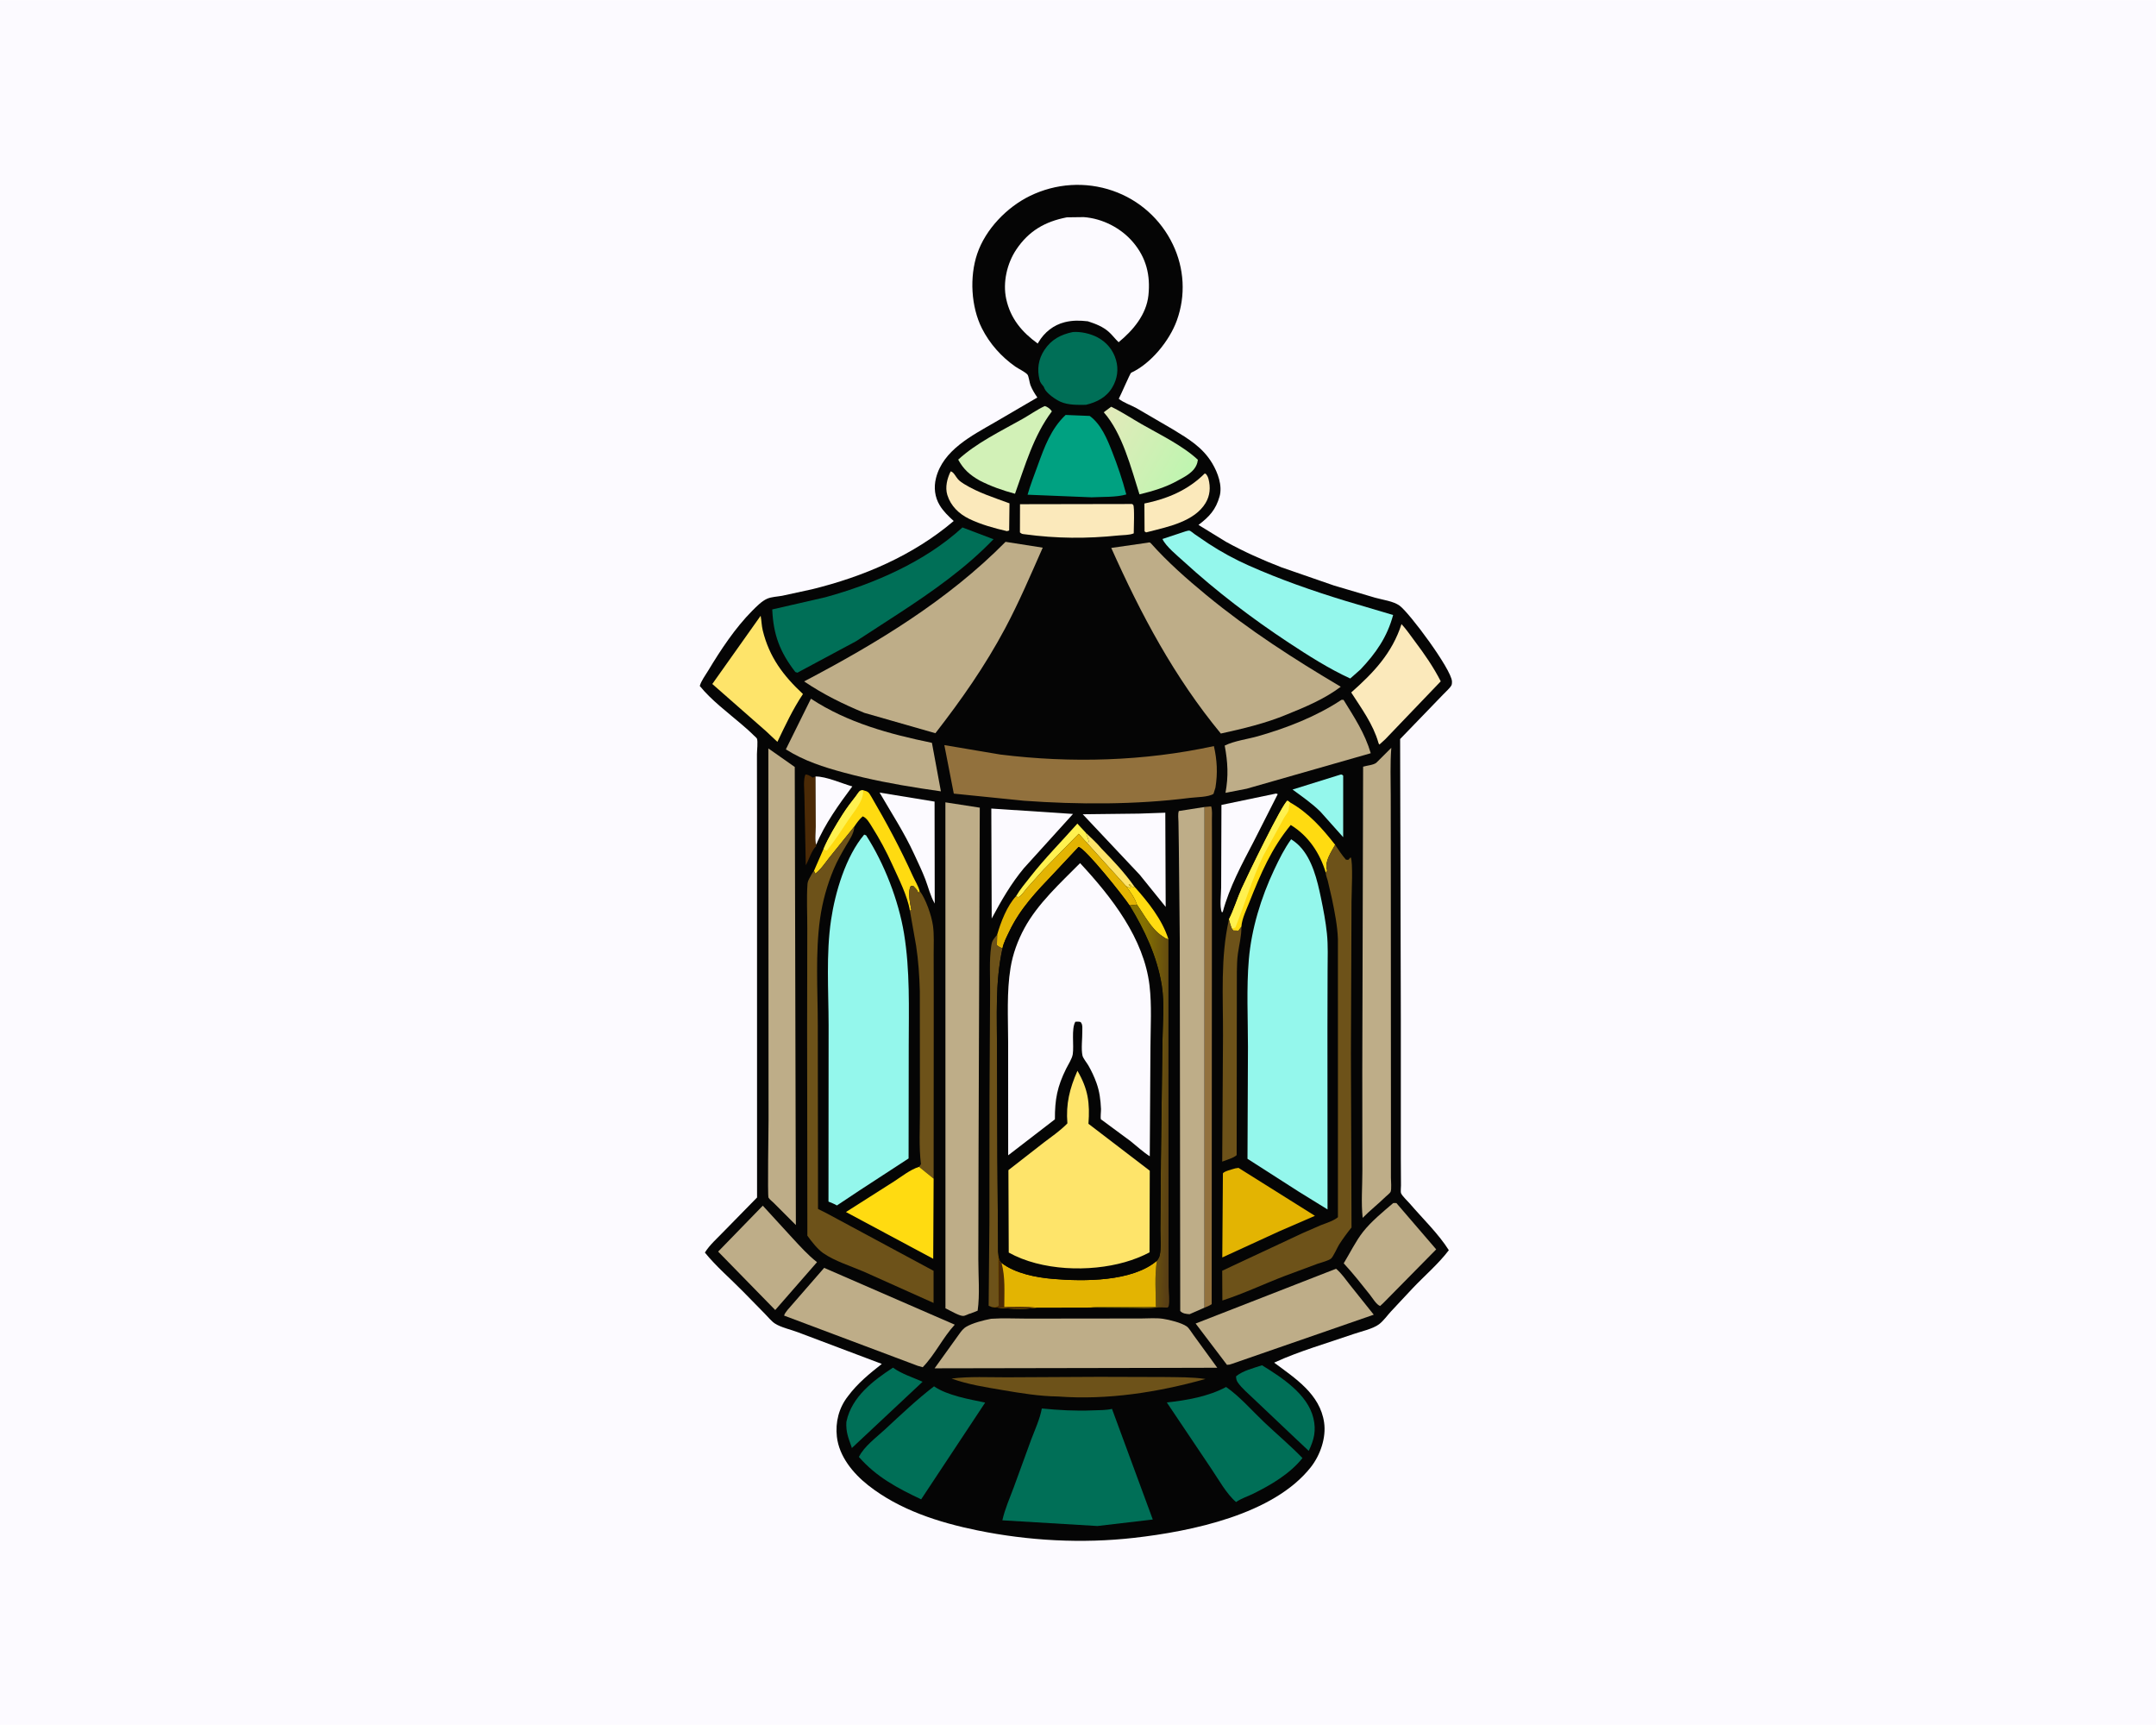
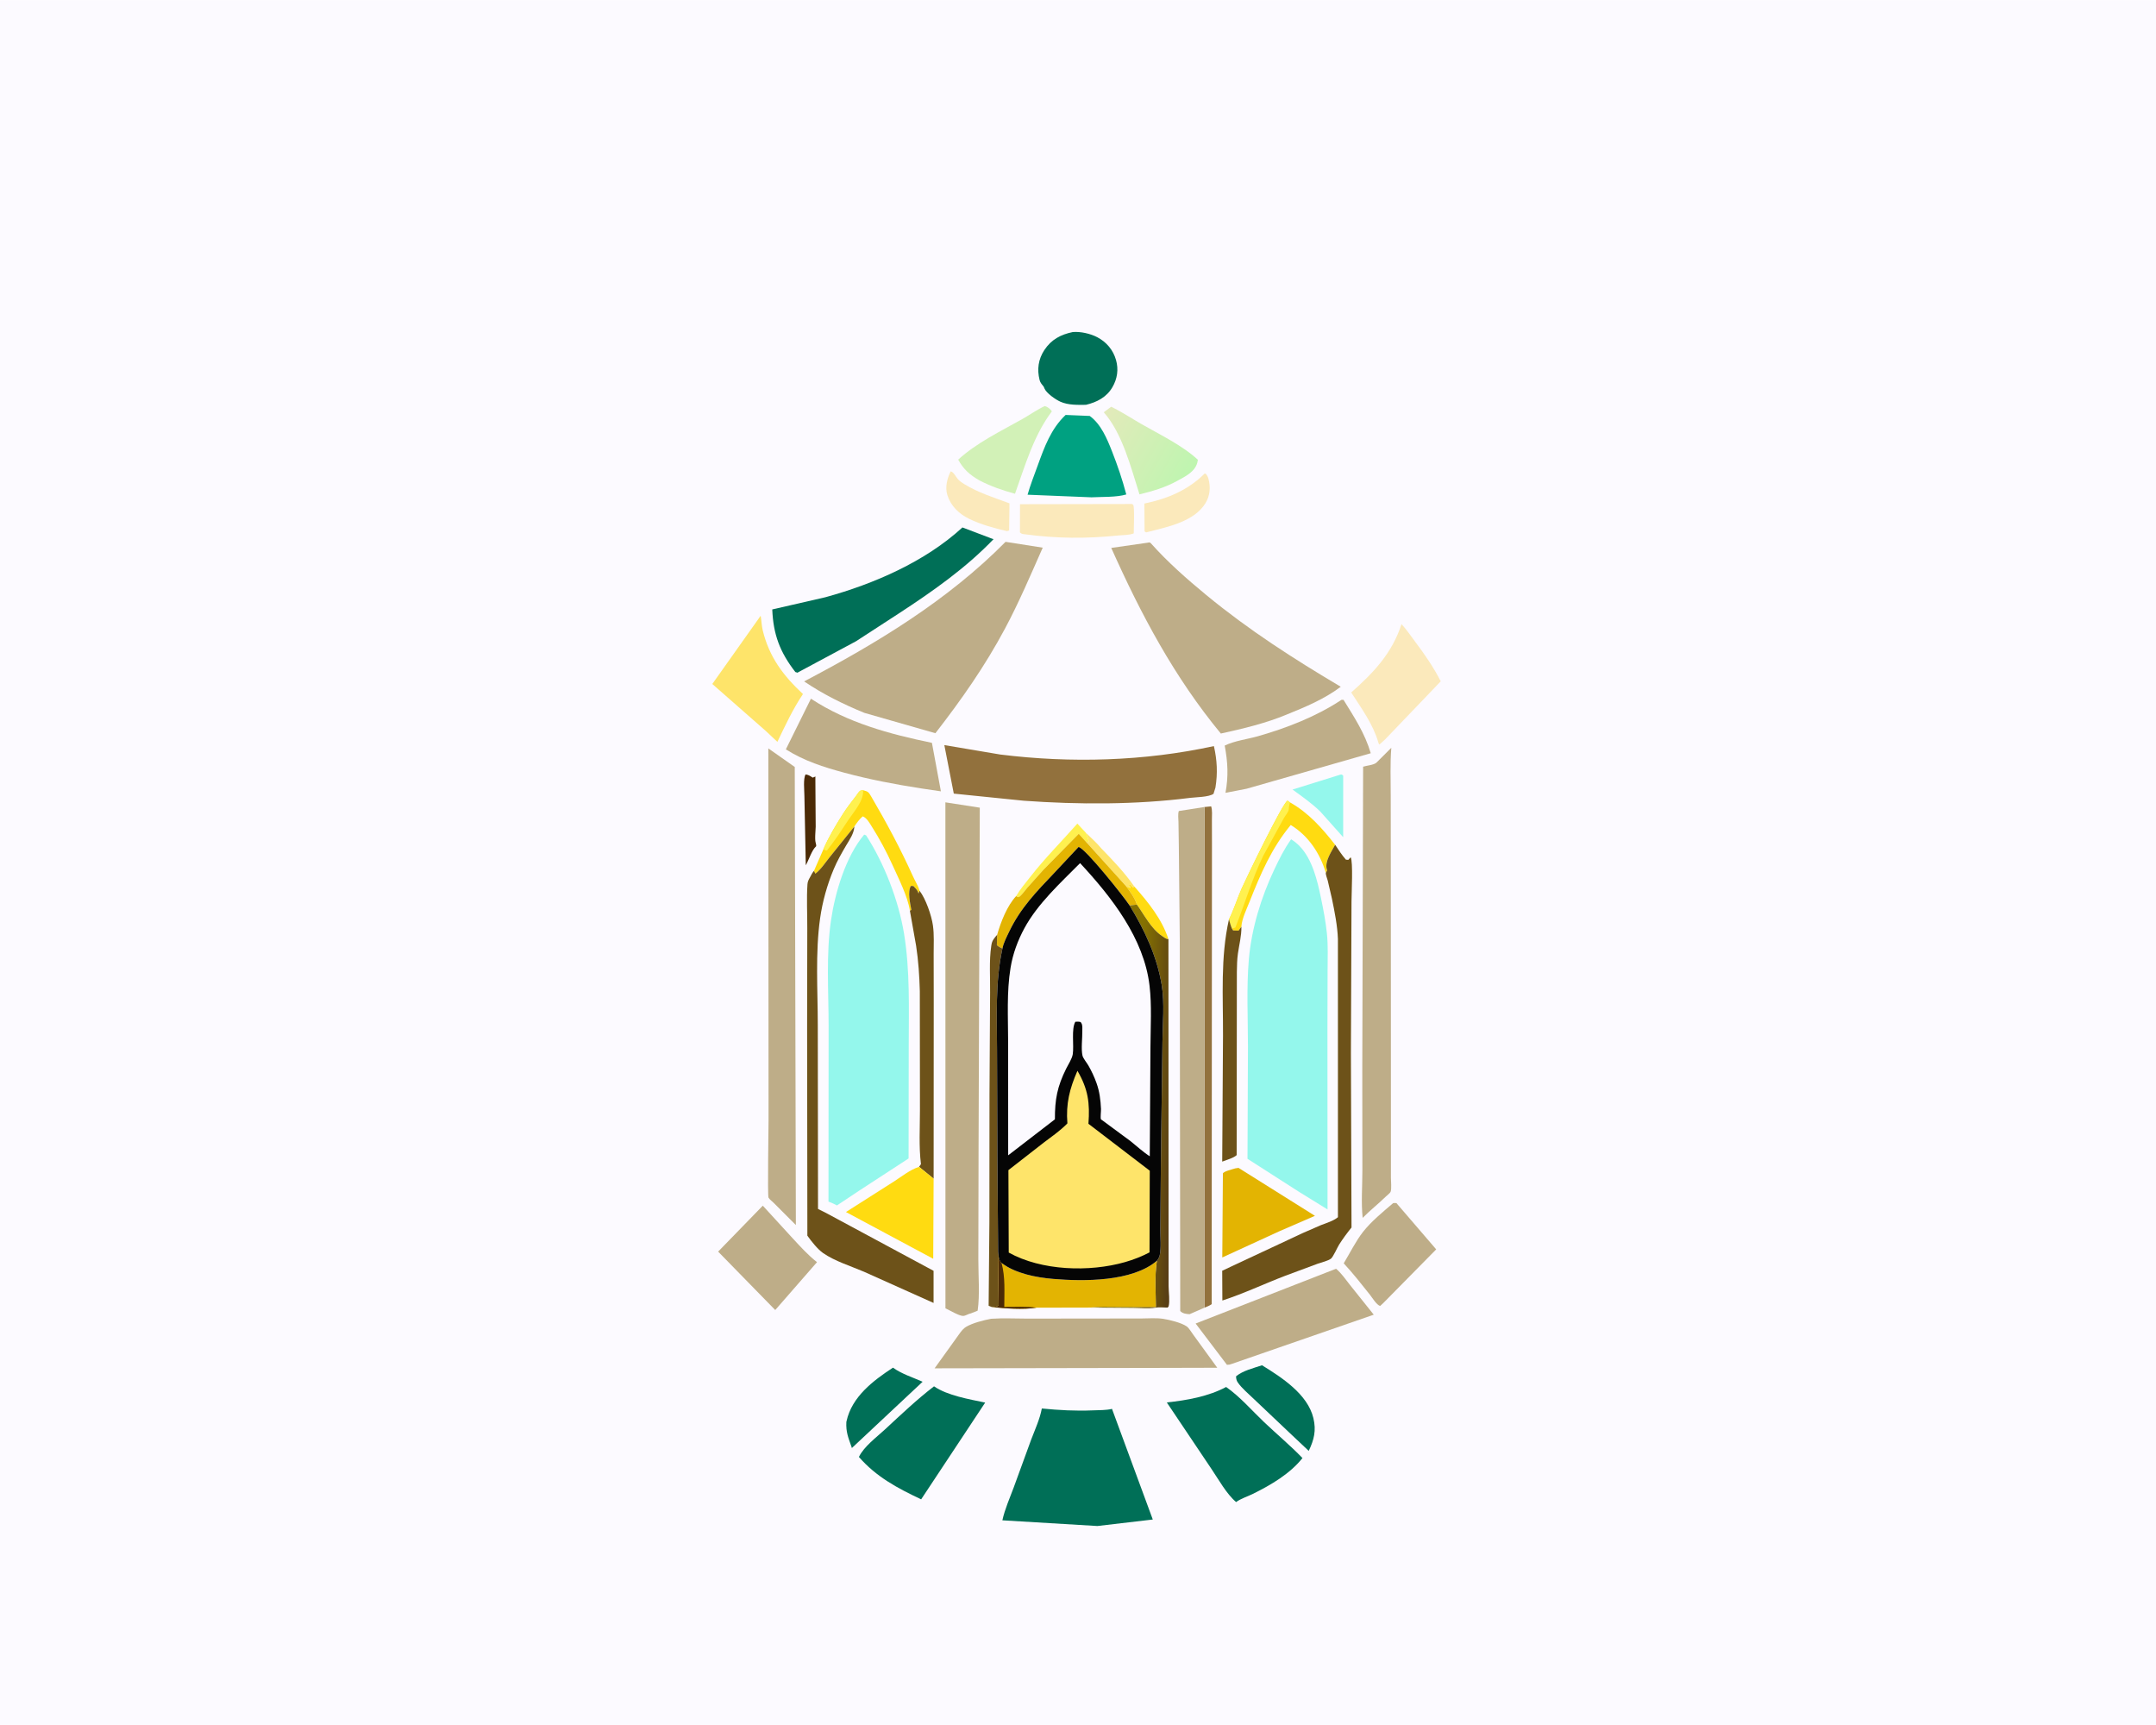
<svg xmlns="http://www.w3.org/2000/svg" version="1.1" style="display: block;" viewBox="0 0 2048 1638" width="1280" height="1024">
  <defs>
    <linearGradient id="Gradient1" gradientUnits="userSpaceOnUse" x1="1081.27" y1="1059.06" x2="1113.73" y2="1060.1">
      <stop class="stop0" offset="0" stop-opacity="1" stop-color="rgb(133,113,1)" />
      <stop class="stop1" offset="1" stop-opacity="1" stop-color="rgb(88,62,21)" />
    </linearGradient>
    <linearGradient id="Gradient2" gradientUnits="userSpaceOnUse" x1="1124.61" y1="457.755" x2="1040.12" y2="410.421">
      <stop class="stop0" offset="0" stop-opacity="1" stop-color="rgb(191,245,176)" />
      <stop class="stop1" offset="1" stop-opacity="1" stop-color="rgb(226,234,186)" />
    </linearGradient>
  </defs>
  <path transform="translate(0,0)" fill="rgb(252,250,255)" d="M -0 -0 L 2048 0 L 2048 1638 L -0 1638 L -0 -0 z" />
-   <path transform="translate(0,0)" fill="rgb(5,5,5)" d="M 837.643 1295.24 L 757.824 1265.13 C 751.236 1262.61 741.873 1260.64 736.084 1256.87 C 732.775 1254.72 729.414 1250.5 726.569 1247.63 L 705.819 1226.47 C 693.927 1214.32 680.233 1202.67 669.583 1189.49 C 674.128 1182.16 681.337 1175.87 687.298 1169.66 L 719.134 1137.18 L 719.094 773.646 L 719.03 716.066 C 719.026 712.834 720.112 704.002 719.013 701.331 C 718.711 700.597 716.687 698.945 716.088 698.343 C 712.294 694.534 708.273 691.048 704.195 687.555 C 691.032 676.281 675.613 664.798 664.719 651.313 C 666.081 646.4 670.157 641.023 672.791 636.646 C 684.484 617.217 698.383 596.191 714.432 580.041 C 718.368 576.08 723.485 570.779 728.685 568.477 C 732.776 566.665 738.537 566.482 742.96 565.666 L 771.251 559.508 C 820.161 547.517 867.305 527.45 905.933 494.658 C 900.978 490.075 896.197 485.604 892.675 479.787 C 887.896 471.893 886.867 462.723 889.12 453.833 C 895.849 427.291 923.103 413.597 944.975 400.934 L 985.374 377.352 C 982.858 373.609 980.441 369.802 978.823 365.569 C 978 363.418 977.176 356.989 976.009 355.588 C 973.936 353.102 967.404 350.04 964.5 348.001 C 951.144 338.623 940.085 326.245 932.725 311.657 C 922.367 291.124 920.873 262.691 928.244 240.9 C 936.117 217.624 956.311 196.65 978.329 185.905 C 1002.92 173.901 1031.14 172.036 1057 180.974 C 1082.13 189.659 1102.56 207.942 1114.08 231.919 C 1125.01 254.688 1126.48 280.507 1117.86 304.244 C 1110.87 323.503 1093.25 345.19 1074.44 353.848 C 1073.6 354.237 1064.65 375.039 1062.74 378.539 C 1066.85 382.075 1074.46 384.655 1079.42 387.391 L 1114.12 407.606 C 1129.02 416.705 1142.4 424.571 1151.59 440.001 C 1156.79 448.731 1161.36 461.041 1158.49 471.265 C 1154.94 483.864 1148.74 490.603 1138.45 498.367 L 1164.46 514.332 C 1181.38 523.699 1199.21 531.665 1217.24 538.638 L 1267.05 555.892 L 1306.22 567.5 C 1313.26 569.504 1323.59 570.753 1329.47 575.04 C 1338.87 581.905 1378.73 635.465 1379.24 647 C 1379.29 647.927 1379.2 649.675 1378.83 650.5 C 1377.59 653.204 1372.89 657.178 1370.8 659.497 L 1329.99 701.742 L 1330.66 967.732 L 1330.66 1100.39 L 1330.8 1125.58 C 1330.82 1127.18 1330.31 1131.77 1330.88 1133.14 C 1331.97 1135.79 1337.19 1140.64 1339.22 1143.02 C 1351.41 1157.26 1366.31 1171.48 1376.25 1187.23 C 1366.61 1200.04 1352.82 1211.82 1341.75 1223.53 L 1321.18 1245.53 C 1317.71 1249.34 1314.13 1254.38 1310.07 1257.5 C 1304.2 1262.02 1292.22 1264.58 1285.09 1267.07 C 1260.8 1275.54 1234.74 1282.89 1211.39 1293.55 L 1210.34 1294.04 C 1230.3 1308.93 1253.85 1323.83 1257.78 1350.85 C 1259.89 1365.35 1254.11 1381.91 1245.2 1393.25 C 1209.8 1438.33 1131.53 1454.27 1077.44 1460.42 C 1028.07 1466.04 977.012 1463.28 928.4 1453.34 C 891.765 1445.84 854.372 1433.94 824.608 1410.44 C 810.35 1399.19 797.065 1383.09 794.959 1364.39 C 793.415 1350.69 796.805 1336.99 805.403 1326.05 C 814.474 1313.77 825.784 1304.61 837.643 1295.24 z" />
  <path transform="translate(0,0)" fill="rgb(254,228,106)" d="M 1031.47 790.766 C 1036.41 795.609 1041.86 800.357 1046.23 805.713 C 1057.15 816.892 1068.6 829.011 1077.53 841.848 L 1076.24 842.853 L 1073.25 839.825 L 1072.09 840.184 L 1074.07 842.25 L 1073.5 843.252 L 1069.64 841.476 L 1031.61 799.377 L 1034.32 799.443 C 1033.68 796.384 1032.63 793.662 1031.47 790.766 z" />
  <path transform="translate(0,0)" fill="rgb(255,219,17)" d="M 1069.64 841.476 L 1073.5 843.252 L 1074.07 842.25 L 1072.09 840.184 L 1073.25 839.825 L 1076.24 842.853 L 1077.53 841.848 C 1090.61 856.588 1103.78 872.822 1109.9 891.806 L 1109.19 891.771 C 1107.29 891.435 1105.31 889.808 1103.73 888.747 C 1093.46 881.864 1087.1 869.022 1079.98 858.986 C 1077.79 852.309 1073.75 847.074 1069.64 841.476 z" />
  <path transform="translate(0,0)" fill="rgb(255,241,79)" d="M 965.272 850.855 C 968.915 844.52 974.048 838.555 978.542 832.807 C 992.516 814.937 1008.38 799.023 1023.39 782.065 L 1031.47 790.766 C 1032.63 793.662 1033.68 796.384 1034.32 799.443 L 1031.61 799.377 L 1024.7 791.737 L 990.831 826.248 L 975.761 843.074 C 973.668 845.499 970.831 849.68 968.297 851.5 C 967.84 851.828 967.202 851.761 966.655 851.892 L 965.272 850.855 z" />
  <path transform="translate(0,0)" fill="rgb(75,42,6)" d="M 775.312 802.169 L 775.256 803.534 C 771.079 807.312 768.376 816.406 765.431 821.65 L 764.103 755.759 C 764.105 750.707 762.797 739.507 765.229 735.354 C 767.717 735.678 769.122 736.524 771.222 737.886 L 772 738.399 L 774.698 737.296 L 774.895 785.04 C 774.913 789.969 773.903 797.621 775.312 802.169 z" />
  <path transform="translate(0,0)" fill="rgb(252,250,255)" d="M 774.698 737.296 C 784.781 737.178 799.666 743.94 809.612 746.744 C 797.059 763.665 783.363 782.548 775.312 802.169 C 773.903 797.621 774.913 789.969 774.895 785.04 L 774.698 737.296 z" />
  <path transform="translate(0,0)" fill="rgb(148,247,236)" d="M 1273.41 735.5 C 1274.92 735.33 1274.77 735.607 1275.9 736.5 L 1275.89 794.966 L 1254.36 770.832 C 1246.39 762.911 1236.83 756.34 1227.79 749.704 L 1273.41 735.5 z" />
  <path transform="translate(0,0)" fill="rgb(251,233,187)" d="M 903.054 447.5 C 905.861 447.944 908.069 452.908 910.017 455 C 911.711 456.819 913.686 458.209 915.793 459.5 C 929.583 467.955 943.879 472.271 958.921 477.872 L 958.608 503.677 L 956.5 504.276 C 944.571 501.528 931.593 497.952 920.607 492.595 C 910.919 487.871 903.149 480.412 899.889 469.983 C 897.594 462.641 899.698 454.182 903.054 447.5 z" />
  <path transform="translate(0,0)" fill="rgb(251,233,187)" d="M 1144.39 449.5 L 1145.53 449.96 C 1146.75 451.521 1147.48 452.826 1147.97 454.745 C 1150.02 462.676 1149.45 470.51 1145.14 477.634 C 1134.64 494.98 1109.82 500.088 1091.5 504.759 L 1088.71 505.457 L 1087.23 504.5 L 1087.07 478.041 C 1108.8 473.641 1128.53 465.333 1144.39 449.5 z" />
  <path transform="translate(0,0)" fill="rgb(227,180,2)" d="M 965.272 850.855 L 966.655 851.892 C 967.202 851.761 967.84 851.828 968.297 851.5 C 970.831 849.68 973.668 845.499 975.761 843.074 L 990.831 826.248 L 1024.7 791.737 L 1031.61 799.377 L 1069.64 841.476 C 1073.75 847.074 1077.79 852.309 1079.98 858.986 L 1072.99 859.776 C 1067.35 851.263 1031.31 805.852 1024.55 804.233 L 1001.5 828.851 C 984.608 846.627 969.379 862.178 958.639 884.665 C 956.269 889.628 953.225 895.322 952.241 900.699 C 950.161 899.766 948.677 899.033 946.945 897.5 L 947.205 887.634 C 950.67 875.486 956.62 860.123 965.272 850.855 z" />
  <path transform="translate(0,0)" fill="rgb(252,250,255)" d="M 835.526 752.594 L 887.754 761.154 L 887.904 857.996 C 883.756 850.877 881.907 842.652 878.986 835 C 875.919 826.965 872.003 818.983 868.412 811.157 C 858.957 790.552 846.839 772.122 835.526 752.594 z" />
  <path transform="translate(0,0)" fill="rgb(255,219,17)" d="M 782.256 806.201 C 787.015 795.022 793.818 783.78 800.317 773.5 C 804.234 767.304 808.663 761.521 813.175 755.754 C 813.975 754.731 815.946 751.558 816.937 750.973 C 817.791 750.47 818.87 750.539 819.837 750.321 C 824.746 751.643 825.072 752.055 827.676 756.5 C 841.988 780.936 855.425 805.958 867.06 831.764 C 869.003 836.073 872.302 841.364 873.484 845.834 L 872.49 848.5 L 872.121 847.258 C 871.343 844.924 869.295 843.114 867.639 841.369 L 865.226 841.25 C 861.972 846.896 864.541 857.745 865.692 864 L 864.667 864.591 L 864.334 864.866 C 862.143 850.854 853.461 834.006 847.634 821.079 C 842.056 808.706 835.436 796.416 828.175 784.952 C 825.993 781.507 823.403 776.645 819.5 775.172 C 816.17 778.084 813.993 781.152 811.565 784.805 L 787.815 814.323 C 783.767 819.425 779.727 825.663 774.5 829.605 L 773.193 826.911 L 782.256 806.201 z" />
  <path transform="translate(0,0)" fill="rgb(255,241,79)" d="M 782.256 806.201 C 787.015 795.022 793.818 783.78 800.317 773.5 C 804.234 767.304 808.663 761.521 813.175 755.754 C 813.975 754.731 815.946 751.558 816.937 750.973 C 817.791 750.47 818.87 750.539 819.837 750.321 C 820.655 760.375 811.461 770.165 806.233 778.07 C 799.556 788.166 793.065 798.172 785.5 807.648 C 783.521 807.474 783.703 807.344 782.256 806.201 z" />
  <path transform="translate(0,0)" fill="rgb(0,111,87)" d="M 848.258 1298.79 C 856.129 1304.59 867.42 1308.2 876.396 1312.18 L 809.149 1375.18 C 808.99 1374.26 809.097 1374.67 808.742 1373.67 C 805.715 1365.14 803.499 1359.82 803.954 1350.46 L 804.125 1349.64 C 809.21 1326.42 829.361 1311.14 848.258 1298.79 z" />
  <path transform="translate(0,0)" fill="rgb(255,219,17)" d="M 1167.39 873.026 C 1172.08 863.793 1175.26 853.104 1179.53 843.546 C 1184.12 833.28 1218.24 762.655 1223 760.254 L 1225.34 761.877 C 1243.14 771.897 1255.83 786.357 1268.26 802.169 C 1264.87 808.433 1258.3 817.834 1260.29 825.272 L 1260.66 826.482 L 1259.42 828.871 C 1253.88 810.19 1242.94 793.697 1226.09 783.371 C 1207.71 805.568 1197.33 830.098 1186.81 856.624 C 1184.02 863.66 1179.67 872.496 1179.21 879.955 L 1176.5 883.727 L 1171.4 883.572 L 1170.24 881.837 C 1169.01 879.047 1168.28 875.951 1167.39 873.026 z" />
  <path transform="translate(0,0)" fill="rgb(255,241,79)" d="M 1167.39 873.026 C 1172.08 863.793 1175.26 853.104 1179.53 843.546 C 1184.12 833.28 1218.24 762.655 1223 760.254 L 1225.34 761.877 C 1224.8 764.053 1224.34 765.955 1224.25 768.195 C 1224.14 771.156 1221.02 774.058 1219.66 776.669 L 1200.12 812.328 C 1189.45 834.147 1182.54 858.2 1173.5 880.739 L 1170.24 881.837 C 1169.01 879.047 1168.28 875.951 1167.39 873.026 z" />
  <path transform="translate(0,0)" fill="rgb(252,250,255)" d="M 1212.14 753.5 L 1213.75 754.047 L 1190.85 799.178 C 1179.6 820.682 1167.86 842.416 1161.5 865.993 L 1160.66 866.294 C 1158.31 861.371 1159.98 848.876 1159.99 842.766 L 1160.26 764.321 L 1212.14 753.5 z" />
  <path transform="translate(0,0)" fill="rgb(0,111,87)" d="M 1198.79 1296.53 C 1217.52 1308.07 1242.15 1323.95 1247.6 1346.73 C 1250.42 1358.51 1248.27 1367.13 1243.17 1377.85 L 1227.44 1363.03 L 1191.17 1328.67 C 1186.11 1323.74 1179.62 1318.47 1175.68 1312.69 C 1174.49 1310.95 1174.2 1309.07 1174.13 1307.02 C 1180.71 1301.57 1190.75 1299.25 1198.79 1296.53 z" />
  <path transform="translate(0,0)" fill="rgb(109,82,25)" d="M 942.04 1241.2 L 939.118 1240 L 939.842 1160.91 L 939.937 1039.44 L 940.504 942.464 C 940.677 928.21 939.49 912.371 941.586 898.308 L 941.805 897 C 942.45 892.938 944.626 890.669 947.205 887.634 L 946.945 897.5 C 948.677 899.033 950.161 899.766 952.241 900.699 C 945.203 932.716 947.075 965.27 947.085 997.862 L 947.427 1099.37 L 948.115 1188.9 L 948.639 1239.82 C 946.397 1241.31 944.695 1241.04 942.04 1241.2 z" />
  <path transform="translate(0,0)" fill="rgb(109,82,25)" d="M 1179.21 879.955 C 1179.41 888.411 1177.1 897.049 1175.91 905.407 C 1175.08 911.222 1175 917.027 1174.9 922.888 L 1174.71 1096.94 C 1171.76 1099.71 1164.87 1101.54 1160.99 1103.1 L 1161.74 983.247 C 1161.88 946.249 1159.2 909.43 1167.39 873.026 C 1168.28 875.951 1169.01 879.047 1170.24 881.837 L 1171.4 883.572 L 1176.5 883.727 L 1179.21 879.955 z" />
-   <path transform="translate(0,0)" fill="rgb(109,82,25)" d="M 1044 1307.52 L 1105.98 1307.7 C 1119.02 1307.91 1132.22 1307.64 1145.14 1309.54 C 1099.83 1322.22 1052.11 1329.71 1005.01 1326.18 C 987.276 1325.98 969.448 1323.01 952 1320.04 C 935.905 1317.31 919.267 1314.73 903.875 1309.17 C 921.022 1306.97 939.157 1308.01 956.442 1307.96 L 1044 1307.52 z" />
  <path transform="translate(0,0)" fill="rgb(251,233,187)" d="M 1075.2 478.5 C 1076.03 478.832 1075.66 478.603 1076.44 479.377 C 1077.85 480.782 1076.97 502.776 1076.95 506.385 C 1072.92 508.147 1067.01 507.906 1062.55 508.371 C 1032.39 511.516 1003.57 511.341 973.5 507.259 C 971.072 506.983 970.668 507.06 968.837 505.5 L 968.916 478.693 L 1075.2 478.5 z" />
  <path transform="translate(0,0)" fill="url(#Gradient1)" d="M 1072.99 859.776 L 1079.98 858.986 C 1087.1 869.022 1093.46 881.864 1103.73 888.747 C 1105.31 889.808 1107.29 891.435 1109.19 891.771 L 1109.9 891.806 L 1110.02 1162.1 L 1110.07 1221.43 C 1110.08 1226.92 1111.37 1235.51 1110.1 1240.5 C 1109.97 1241.04 1109.37 1241.34 1109 1241.76 C 1105.17 1241.65 1101.13 1241.22 1097.35 1241.85 C 1090.87 1242.93 1082.94 1242.08 1076.28 1242.04 L 1035.72 1241.73 C 1043.79 1240.6 1052.08 1241.01 1060.22 1241.03 L 1097.97 1241.15 C 1097.91 1227.1 1096.73 1211.89 1098.82 1198.01 L 1098.93 1197.28 C 1100.16 1195.73 1101.19 1194.02 1101.63 1192.07 C 1103.21 1185.02 1102.17 1175.04 1102.25 1167.62 L 1102.73 1103.3 L 1104.21 989.689 C 1104.38 972.376 1106.34 952.559 1103.54 935.523 C 1099.07 908.211 1087.31 883.152 1072.99 859.776 z" />
  <path transform="translate(0,0)" fill="rgb(210,241,183)" d="M 992.36 385.5 C 995.026 386.073 997.723 388.23 999.19 390.5 C 981.784 413.617 973.805 441.87 964.168 468.761 C 952.451 465.638 941.201 461.68 930.409 456.122 C 921.265 450.85 915.317 445.707 910.194 436.371 C 927.634 420.354 950.772 409.299 971.309 397.7 C 978.339 393.73 985.052 388.889 992.36 385.5 z" />
  <path transform="translate(0,0)" fill="rgb(252,250,255)" d="M 1081.94 772.564 L 1106.93 771.697 L 1107.29 861.177 L 1082.63 830.659 L 1028.51 773.187 L 1081.94 772.564 z" />
  <path transform="translate(0,0)" fill="rgb(146,113,61)" d="M 1144.13 766.304 L 1150.5 765.681 C 1151.71 769.573 1151.19 774.308 1151.2 778.376 L 1151.25 801.083 L 1151.18 897.178 L 1150.99 1238.5 C 1148.78 1240.02 1146.56 1240.89 1144.07 1241.84 L 1144.13 766.304 z" />
  <path transform="translate(0,0)" fill="url(#Gradient2)" d="M 1055.5 386.126 C 1065.38 390.847 1074.78 397.131 1084.29 402.582 C 1101.45 412.426 1123.47 423.002 1137.87 436.5 L 1137.34 439.273 C 1134.83 448.187 1125.79 452.379 1118.35 456.479 C 1107.07 462.749 1094.87 466.329 1082.4 469.346 C 1074.38 444.153 1066.13 411.27 1048.46 391.367 L 1055.5 386.126 z" />
  <path transform="translate(0,0)" fill="rgb(252,250,255)" d="M 941.651 767.757 L 1019.27 772.886 L 972.652 824.345 C 960.214 839.308 951.189 855.112 942.019 872.206 L 941.651 767.757 z" />
  <path transform="translate(0,0)" fill="rgb(109,82,25)" d="M 864.334 864.866 L 864.667 864.591 L 865.692 864 C 864.541 857.745 861.972 846.896 865.226 841.25 L 867.639 841.369 C 869.295 843.114 871.343 844.924 872.121 847.258 L 872.49 848.5 L 873.484 845.834 C 879.395 853.45 884.854 869.314 886.2 878.818 C 887.448 887.627 886.865 897.134 886.891 906.023 L 886.959 950.909 L 886.862 1119.3 L 873.02 1108.07 L 874.818 1105.5 C 872.732 1088.76 873.883 1070.8 873.866 1053.9 L 873.747 941.238 C 873.379 927.06 872.374 912.054 870.222 898.064 L 864.334 864.866 z" />
  <path transform="translate(0,0)" fill="rgb(255,219,17)" d="M 873.02 1108.07 L 886.862 1119.3 L 886.478 1195.4 L 803.568 1150.98 L 848.962 1122.1 C 856.368 1117.39 864.627 1110.63 873.02 1108.07 z" />
  <path transform="translate(0,0)" fill="rgb(227,180,2)" d="M 1173.49 1109.5 L 1176.5 1109.05 L 1249.07 1154.58 L 1214.75 1169.48 L 1161.06 1194.13 L 1161.64 1114.37 C 1162.36 1112.28 1171.09 1110.27 1173.49 1109.5 z" />
  <path transform="translate(0,0)" fill="rgb(0,111,87)" d="M 1019.06 315.174 C 1026.45 314.557 1035.72 316.649 1042.29 320.076 C 1051.07 324.661 1057.39 332.175 1060.12 341.746 C 1062.66 350.678 1061.38 359.522 1056.7 367.544 C 1051.1 377.148 1042 381.786 1031.56 384.296 C 1023.62 384.374 1014.78 384.67 1007.36 381.378 C 1002.78 379.348 993.929 373.305 992.043 368.567 C 991.444 367.063 991.76 367.467 990.916 366.423 C 989.381 364.526 988.111 363.105 987.5 360.669 C 984.97 350.587 986.29 340.991 992.057 332.25 C 998.653 322.252 1007.61 317.54 1019.06 315.174 z" />
  <path transform="translate(0,0)" fill="rgb(251,233,187)" d="M 1331.3 592.584 C 1335.93 597.527 1339.94 603.54 1344.02 608.958 C 1353.21 621.169 1361.61 633.28 1368.58 646.918 L 1315.89 701.918 L 1310.33 706.972 C 1309.55 705.958 1309.69 706.347 1309.37 705.251 C 1304.38 687.746 1293.31 672.705 1283.52 657.509 C 1304.84 638.667 1322.35 620.23 1331.3 592.584 z" />
  <path transform="translate(0,0)" fill="rgb(190,173,136)" d="M 1323.39 1142.5 C 1324.47 1142.35 1325.38 1142.42 1326.47 1142.5 L 1364.26 1186.45 L 1314.08 1237.36 L 1311 1240.22 C 1307.47 1239.06 1303.64 1232.49 1301.26 1229.49 C 1293.18 1219.3 1285.24 1209.26 1276.41 1199.7 C 1282.29 1190 1287.79 1178.71 1294.75 1169.83 C 1302.59 1159.84 1313.73 1150.78 1323.39 1142.5 z" />
  <path transform="translate(0,0)" fill="rgb(190,173,136)" d="M 724.588 1144.95 L 752.793 1175.75 C 760.271 1183.78 767.384 1191.81 776.082 1198.59 L 736.395 1244.06 L 682.166 1188.58 L 724.588 1144.95 z" />
  <path transform="translate(0,0)" fill="rgb(254,228,106)" d="M 722.554 584.656 C 723.401 589.274 723.423 594.012 724.54 598.576 C 730.746 623.942 744.048 641.581 762.743 658.99 C 753.101 673.38 745.92 688.83 738.452 704.417 L 727.555 694.18 L 676.622 649.449 L 722.554 584.656 z" />
  <path transform="translate(0,0)" fill="rgb(227,180,2)" d="M 948.115 1188.9 C 948.592 1192.99 948.406 1196.22 951.381 1199.35 C 964.641 1209.42 984.161 1213.14 1000.42 1214.51 C 1029.61 1216.99 1075.53 1217.24 1098.93 1197.28 L 1098.82 1198.01 C 1096.73 1211.89 1097.91 1227.1 1097.97 1241.15 L 1060.22 1241.03 C 1052.08 1241.01 1043.79 1240.6 1035.72 1241.73 L 984.447 1241.84 C 971.715 1243.89 954.826 1242.56 942.04 1241.2 C 944.695 1241.04 946.397 1241.31 948.639 1239.82 L 948.115 1188.9 z" />
  <path transform="translate(0,0)" fill="rgb(75,42,6)" d="M 948.115 1188.9 C 948.592 1192.99 948.406 1196.22 951.381 1199.35 C 955.062 1212.91 953.98 1227.14 953.964 1241.09 C 963.738 1241.24 974.86 1240.36 984.447 1241.84 C 971.715 1243.89 954.826 1242.56 942.04 1241.2 C 944.695 1241.04 946.397 1241.31 948.639 1239.82 L 948.115 1188.9 z" />
  <path transform="translate(0,0)" fill="rgb(0,161,129)" d="M 1012.24 393.919 L 1035.14 394.858 C 1045.88 402.69 1051.6 416.526 1056.32 428.527 C 1061.62 441.989 1066.19 455.447 1069.87 469.432 C 1060.5 472.236 1046.8 471.607 1036.81 472.147 L 976.097 469.683 C 978.768 460.317 982.336 451.272 985.654 442.126 C 992.068 424.45 998.28 407.104 1012.24 393.919 z" />
  <path transform="translate(0,0)" fill="rgb(0,111,87)" d="M 887.237 1316.53 C 899.925 1325.31 920.819 1328.81 935.836 1331.97 L 875.011 1423.87 C 852.542 1413.27 832.465 1402.61 815.883 1383.62 C 820.641 1373.76 832.356 1365.13 840.385 1357.7 C 855.608 1343.63 870.778 1329.16 887.237 1316.53 z" />
  <path transform="translate(0,0)" fill="rgb(190,173,136)" d="M 1274.26 664.5 L 1276.24 664.525 C 1286.58 681.319 1296.45 696.123 1302.09 715.211 L 1184.21 748.931 L 1164.1 752.823 C 1167.03 736.992 1166.3 723.705 1163.36 707.944 C 1172.6 703.4 1185.02 701.894 1195 699.044 C 1222.42 691.212 1250.44 680.313 1274.26 664.5 z" />
  <path transform="translate(0,0)" fill="rgb(190,173,136)" d="M 770.306 663.42 C 805.165 686.317 844.895 697.023 885.241 705.346 L 893.767 751.402 L 874.75 748.589 C 850.199 744.76 826.121 740.211 802.115 733.735 C 782.284 728.385 763.99 722.577 746.487 711.544 L 770.306 663.42 z" />
  <path transform="translate(0,0)" fill="rgb(0,111,87)" d="M 1164.7 1317.15 C 1177.89 1326.35 1189.08 1339.43 1200.73 1350.49 C 1212.8 1361.95 1225.66 1372.69 1237.23 1384.66 C 1225.29 1399.68 1207.41 1410.1 1190.37 1418.57 C 1185.24 1421.12 1178.73 1423.11 1174.18 1426.45 C 1165.04 1418.72 1157.42 1404.77 1150.69 1394.88 L 1108.34 1331.81 C 1127.09 1329.89 1148.06 1326.13 1164.7 1317.15 z" />
-   <path transform="translate(0,0)" fill="rgb(190,173,136)" d="M 782.872 1204.01 L 906.931 1257.97 C 895.514 1270.34 888.319 1286.18 876.5 1298.39 L 871.732 1297.03 L 744.81 1249.35 C 745.645 1246.07 750.475 1241.38 752.723 1238.65 L 782.872 1204.01 z" />
  <path transform="translate(0,0)" fill="rgb(190,173,136)" d="M 1269.13 1204.85 C 1274.21 1209.06 1278.24 1215.05 1282.33 1220.2 L 1304.94 1248.49 L 1170.2 1295.19 C 1168.5 1295.88 1167.33 1296.08 1165.5 1296.11 L 1135.74 1256.88 L 1269.13 1204.85 z" />
  <path transform="translate(0,0)" fill="rgb(109,82,25)" d="M 773.193 826.911 L 774.5 829.605 C 779.727 825.663 783.767 819.425 787.815 814.323 L 811.565 784.805 C 811.2 791.545 807.036 797.232 803.708 802.891 C 799.4 810.214 795.238 817.528 791.938 825.375 C 785.75 840.09 781.266 856.184 779.025 872 C 774.366 904.882 776.796 940.127 776.819 973.341 L 777.041 1148.05 L 784.81 1151.94 L 886.809 1206.82 L 886.804 1237.33 L 820.738 1207.71 C 808.346 1202.38 792.852 1197.63 781.837 1189.93 C 776.627 1186.29 770.594 1178.63 766.922 1173.44 L 766.694 976.004 L 766.837 881.654 C 766.939 867.843 766.071 853.305 767.021 839.569 C 767.202 836.952 768.238 835.142 769.5 832.902 C 770.702 830.769 771.557 828.788 773.193 826.911 z" />
  <path transform="translate(0,0)" fill="rgb(109,82,25)" d="M 1268.26 802.169 C 1271.51 806.991 1274.64 811.937 1278.5 816.303 L 1280.75 816.5 L 1283 814.003 C 1285.42 818.016 1283.82 848.346 1283.81 855.867 L 1283.24 1000.62 L 1283.82 1165.67 C 1279.63 1170.87 1275.71 1176.15 1272.12 1181.78 C 1270.37 1184.52 1266.44 1193.57 1264.31 1195.25 C 1261.73 1197.3 1255.06 1198.88 1251.86 1200.01 L 1220.79 1211.55 C 1200.89 1219.16 1181.4 1228.45 1161.14 1235.03 L 1160.99 1206.73 L 1237.59 1170.91 L 1254.77 1163.43 C 1259.86 1161.47 1266.68 1159.41 1270.91 1155.91 L 1270.91 980.47 L 1270.9 891.613 C 1270.45 879.127 1267.72 865.448 1265.18 853.207 L 1261.22 836.165 C 1260.73 834.33 1259.23 830.623 1259.42 828.871 L 1260.66 826.482 L 1260.29 825.272 C 1258.3 817.834 1264.87 808.433 1268.26 802.169 z" />
  <path transform="translate(0,0)" fill="rgb(0,111,87)" d="M 914.219 500.77 L 942.347 511.433 L 943.813 511.853 C 917.566 539.279 885.881 561.493 854.222 582.174 L 813.211 608.816 L 760.6 637.029 L 757.5 638.714 L 755.5 638.086 C 740.801 619.096 734.554 602.444 733.577 578.64 L 784 567.068 C 829.903 554.513 878.893 533.26 914.219 500.77 z" />
-   <path transform="translate(0,0)" fill="rgb(148,247,236)" d="M 1126.03 504.5 C 1126.94 504.211 1129.08 503.592 1130 503.807 C 1131.02 504.046 1133.7 506.384 1134.68 507.064 L 1147.81 516.01 C 1159.88 523.958 1173.24 531.195 1186.46 537.058 C 1216.27 550.284 1246.54 560.87 1277.7 570.403 L 1323.33 583.928 C 1317.76 604.757 1306.96 620.245 1292.3 635.691 L 1282.6 644.242 C 1262.42 635.009 1242.55 622.338 1224 610.107 C 1189.1 587.095 1155.24 561.281 1124.38 533.06 C 1118.53 527.715 1107.44 518.768 1104.22 511.738 L 1126.03 504.5 z" />
  <path transform="translate(0,0)" fill="rgb(146,113,61)" d="M 897.036 707.49 L 950.172 716.445 C 1017.28 724.789 1086.93 722.854 1153.09 708.429 C 1156.14 721.787 1156.78 734.249 1154.56 747.828 L 1152.72 753.783 C 1148.09 756.97 1136.04 756.899 1130.3 757.63 C 1078.99 764.162 1024.1 764.053 972.54 760.333 L 906.012 753.578 L 897.036 707.49 z" />
  <path transform="translate(0,0)" fill="rgb(190,173,136)" d="M 941.48 1252.36 C 952.89 1251.57 964.727 1252.22 976.179 1252.21 L 1040.81 1252.12 L 1083.68 1252.09 C 1090.48 1252.09 1098.05 1251.39 1104.76 1252.39 C 1110.79 1253.3 1122.36 1256.13 1127.35 1259.67 C 1129.47 1261.18 1131.92 1265.47 1133.64 1267.72 L 1156.29 1298.88 L 1099.75 1299.03 L 887.795 1299.42 L 908.286 1270.9 C 910.858 1267.45 913.883 1262.34 917.576 1260.11 C 923.806 1256.36 934.364 1253.73 941.48 1252.36 z" />
  <path transform="translate(0,0)" fill="rgb(190,173,136)" d="M 729.861 710.647 L 754.948 728.264 L 756 1163.33 L 749.763 1157.12 L 735.061 1142.4 C 733.801 1141.14 730.789 1138.79 730.006 1137.32 C 729.01 1135.44 730.049 1070.88 730.055 1063.42 L 729.861 710.647 z" />
  <path transform="translate(0,0)" fill="rgb(190,173,136)" d="M 1144.07 1241.84 L 1130 1248.01 C 1126.74 1247.79 1123.45 1247.51 1121.11 1245 L 1120.68 892.43 L 1119.79 804.447 L 1119.44 780.683 C 1119.39 777.418 1118.75 773.15 1119.76 770.101 L 1144.13 766.304 L 1144.07 1241.84 z" />
  <path transform="translate(0,0)" fill="rgb(190,173,136)" d="M 1321.62 710.067 C 1320.43 724.991 1321.06 740.404 1321.07 755.381 L 1321.16 832.242 L 1321.25 1073.3 L 1321.24 1118.35 C 1321.23 1121.48 1322.05 1129.08 1320.93 1131.82 C 1320.44 1133 1317.4 1135.31 1316.29 1136.4 C 1309.18 1143.36 1301.41 1149.41 1294.4 1156.53 C 1292.84 1142.13 1294.15 1126.21 1294.13 1111.65 L 1294.04 1017.04 L 1294.84 727.991 C 1298.3 726.902 1304.71 726.471 1307.38 724.252 L 1321.62 710.067 z" />
  <path transform="translate(0,0)" fill="rgb(0,111,87)" d="M 989.631 1337.58 C 1005.82 1339.17 1021.79 1340.07 1038.05 1339.36 C 1043.96 1339.1 1050.55 1339.34 1056.29 1337.95 L 1095.04 1443.03 L 1042.43 1449.2 L 952.152 1443.79 C 954.533 1433.05 959.192 1422.69 963.005 1412.39 L 979.572 1367 C 983.156 1357.57 987.826 1347.45 989.631 1337.58 z" />
-   <path transform="translate(0,0)" fill="rgb(252,250,255)" d="M 1013.43 206.217 L 1029.5 206.013 C 1047.35 207.342 1064.89 216.359 1076.41 229.989 C 1088.85 244.697 1092.89 261.263 1090.91 280.181 C 1088.98 298.646 1076.35 313.536 1062.59 324.838 C 1059.33 321.776 1056.7 318.11 1053.37 315.122 C 1047.6 309.94 1040.66 307.364 1033.41 304.98 C 1025.84 304.086 1018.85 303.968 1011.4 305.824 C 1000.71 308.488 992.022 315.475 986.447 324.894 L 985.741 326.104 C 970.664 315.188 959.8 302.277 955.785 283.667 C 952.417 268.052 956.554 250.002 965.349 236.849 C 977.223 219.089 992.747 210.223 1013.43 206.217 z" />
  <path transform="translate(0,0)" fill="rgb(190,173,136)" d="M 898.039 761.856 L 930.707 766.922 L 929.535 1093.93 L 929.327 1196.04 C 929.289 1211.67 930.859 1229.36 928.678 1244.68 L 922.249 1247.23 C 919.868 1247.6 917.179 1249.67 914.763 1249.66 C 910.905 1249.63 901.948 1244.2 898.098 1242.45 L 898.039 761.856 z" />
  <path transform="translate(0,0)" fill="rgb(190,173,136)" d="M 1089.74 515.316 C 1091.27 515.141 1092.05 514.502 1093.13 515.711 C 1109.21 533.726 1127.26 549.633 1145.87 564.965 C 1186.3 598.266 1228.64 625.411 1273.59 652.081 C 1258.05 663.777 1240.14 671.242 1222.24 678.474 C 1202.33 686.77 1180.7 691.935 1159.68 696.519 C 1115.24 642.618 1083.97 583.651 1055.58 520.221 L 1089.74 515.316 z" />
  <path transform="translate(0,0)" fill="rgb(190,173,136)" d="M 955.186 514.434 L 990.496 519.974 C 979.091 545.711 967.938 571.979 954.671 596.81 C 935.575 632.552 913.349 664.262 888.538 696.205 L 821.069 676.883 C 800.818 668.548 782.017 659.278 763.832 646.993 C 832.71 610.836 900.233 570.074 955.186 514.434 z" />
  <path transform="translate(0,0)" fill="rgb(148,247,236)" d="M 1226.46 796.945 C 1229.35 798.768 1232.16 800.995 1234.54 803.463 C 1246.61 816.009 1251.37 836.107 1254.78 852.586 C 1257.11 863.815 1259.26 875.041 1260.45 886.454 C 1261.65 897.994 1261.11 909.819 1261.09 921.412 L 1260.95 976.38 L 1261.04 1148.52 L 1234.04 1131.86 L 1185 1100.42 L 1185.44 994.264 C 1185.45 966.9 1183.95 938.509 1186.27 911.252 C 1188.75 882.038 1197.91 852.182 1210.43 825.716 C 1215.21 815.61 1219.91 806.055 1226.46 796.945 z" />
  <path transform="translate(0,0)" fill="rgb(148,247,236)" d="M 820.907 792.5 L 822.727 793.222 C 839.967 819.925 853.594 855.1 858.748 886.5 C 864.529 921.725 863.25 957.375 863.21 992.916 L 863.077 1100.09 L 816.53 1130.42 L 795 1144.73 C 792.47 1143.22 789.695 1142.19 786.976 1141.08 L 787.102 973.43 C 787.041 940.587 784.617 906.009 789.427 873.561 C 793.322 847.282 803.367 813.283 820.907 792.5 z" />
  <path transform="translate(0,0)" fill="rgb(5,5,5)" d="M 952.241 900.699 C 953.225 895.322 956.269 889.628 958.639 884.665 C 969.379 862.178 984.608 846.627 1001.5 828.851 L 1024.55 804.233 C 1031.31 805.852 1067.35 851.263 1072.99 859.776 C 1087.31 883.152 1099.07 908.211 1103.54 935.523 C 1106.34 952.559 1104.38 972.376 1104.21 989.689 L 1102.73 1103.3 L 1102.25 1167.62 C 1102.17 1175.04 1103.21 1185.02 1101.63 1192.07 C 1101.19 1194.02 1100.16 1195.73 1098.93 1197.28 C 1075.53 1217.24 1029.61 1216.99 1000.42 1214.51 C 984.161 1213.14 964.641 1209.42 951.381 1199.35 C 948.406 1196.22 948.592 1192.99 948.115 1188.9 L 947.427 1099.37 L 947.085 997.862 C 947.075 965.27 945.203 932.716 952.241 900.699 z" />
  <path transform="translate(0,0)" fill="rgb(254,228,106)" d="M 1013.92 1066.78 C 1012.41 1048.27 1016.03 1033.77 1023.47 1016.84 C 1033.64 1034.25 1035.38 1047.46 1033.92 1067.16 L 1092.17 1111.73 L 1091.95 1189.3 C 1084.67 1193.17 1076.56 1196.29 1068.63 1198.56 C 1034.85 1208.23 989.229 1206.79 958.207 1189.48 L 957.911 1111.18 L 991.549 1084.97 C 998.817 1079.47 1006.53 1074.16 1013.01 1067.71 L 1013.92 1066.78 z" />
  <path transform="translate(0,0)" fill="rgb(252,250,255)" d="M 1025.98 819.591 C 1055.79 851.678 1086.7 891.045 1091.96 936.009 C 1094.18 954.925 1092.92 974.937 1092.83 994 L 1092.18 1098.03 C 1085.83 1094 1079.83 1088.36 1073.9 1083.66 L 1046.61 1063.51 C 1046.34 1063.32 1045.91 1063.24 1045.79 1062.93 C 1045.14 1061.2 1045.94 1055.29 1045.85 1053.13 C 1045.46 1044.55 1044.47 1036.43 1041.53 1028.33 C 1039.46 1022.6 1036.94 1017.18 1033.92 1011.9 C 1032.55 1009.51 1028.83 1004.93 1028.27 1002.46 C 1026.82 996.109 1028.21 985.855 1028.1 979.085 C 1028.07 976.738 1028.47 973.633 1027.22 971.598 L 1026.5 970.524 C 1024.75 970.009 1023.3 970.166 1021.5 970.237 C 1017.5 976.929 1020.33 992.85 1019.01 1001.16 C 1018.34 1005.43 1014.72 1010.86 1012.79 1014.75 C 1004.27 1031.94 1002.01 1043.89 1002.06 1062.94 L 957.676 1097.12 L 957.631 989.441 C 957.589 966.141 956.156 941.969 959.935 918.938 C 962.112 905.672 966.744 893.105 973.146 881.312 C 985.826 857.955 1007.42 838.306 1025.98 819.591 z" />
</svg>